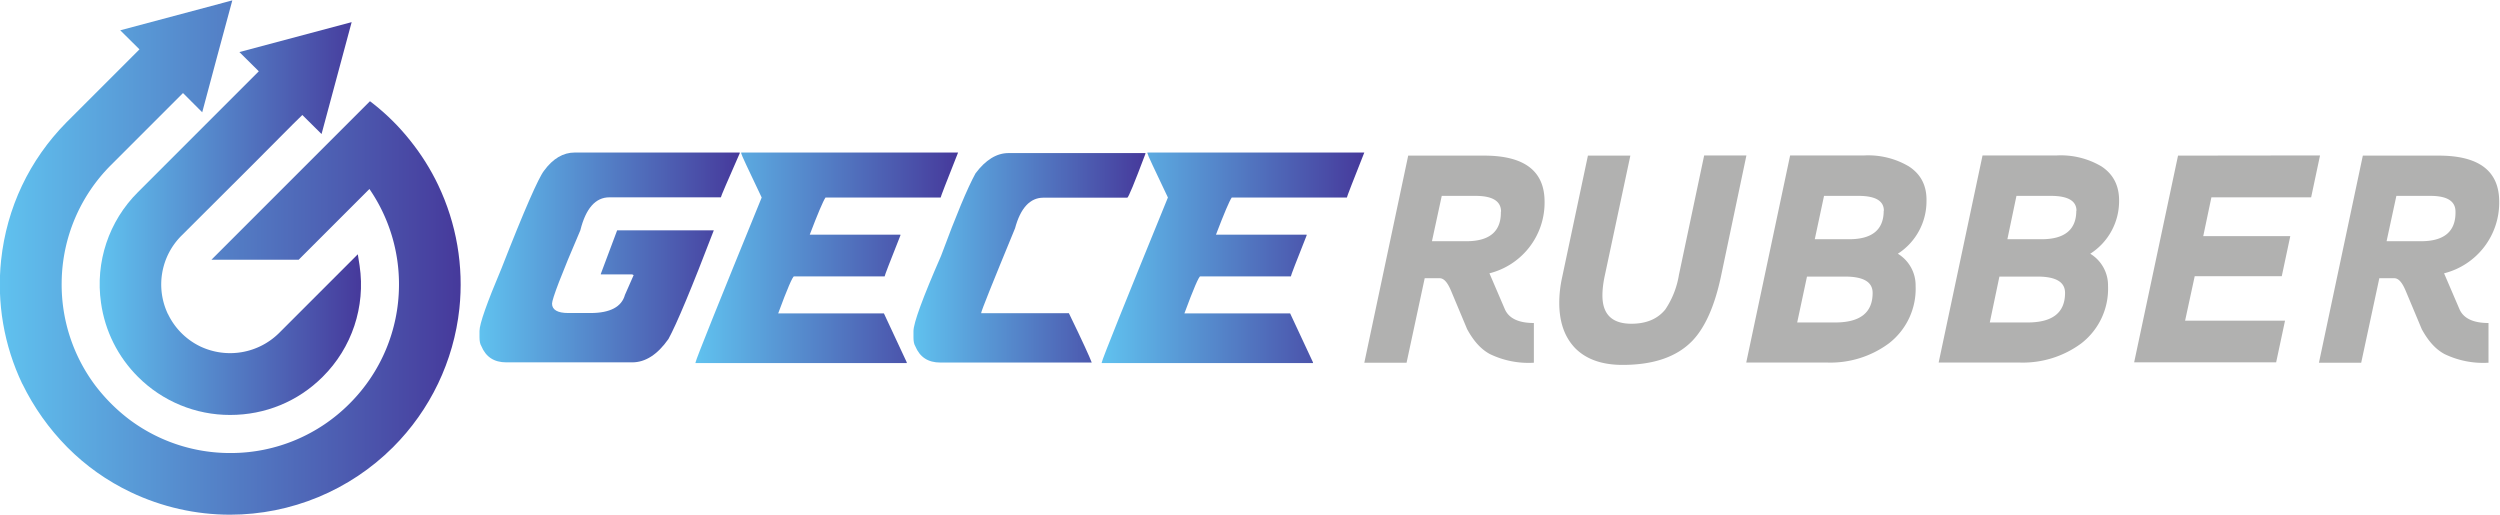
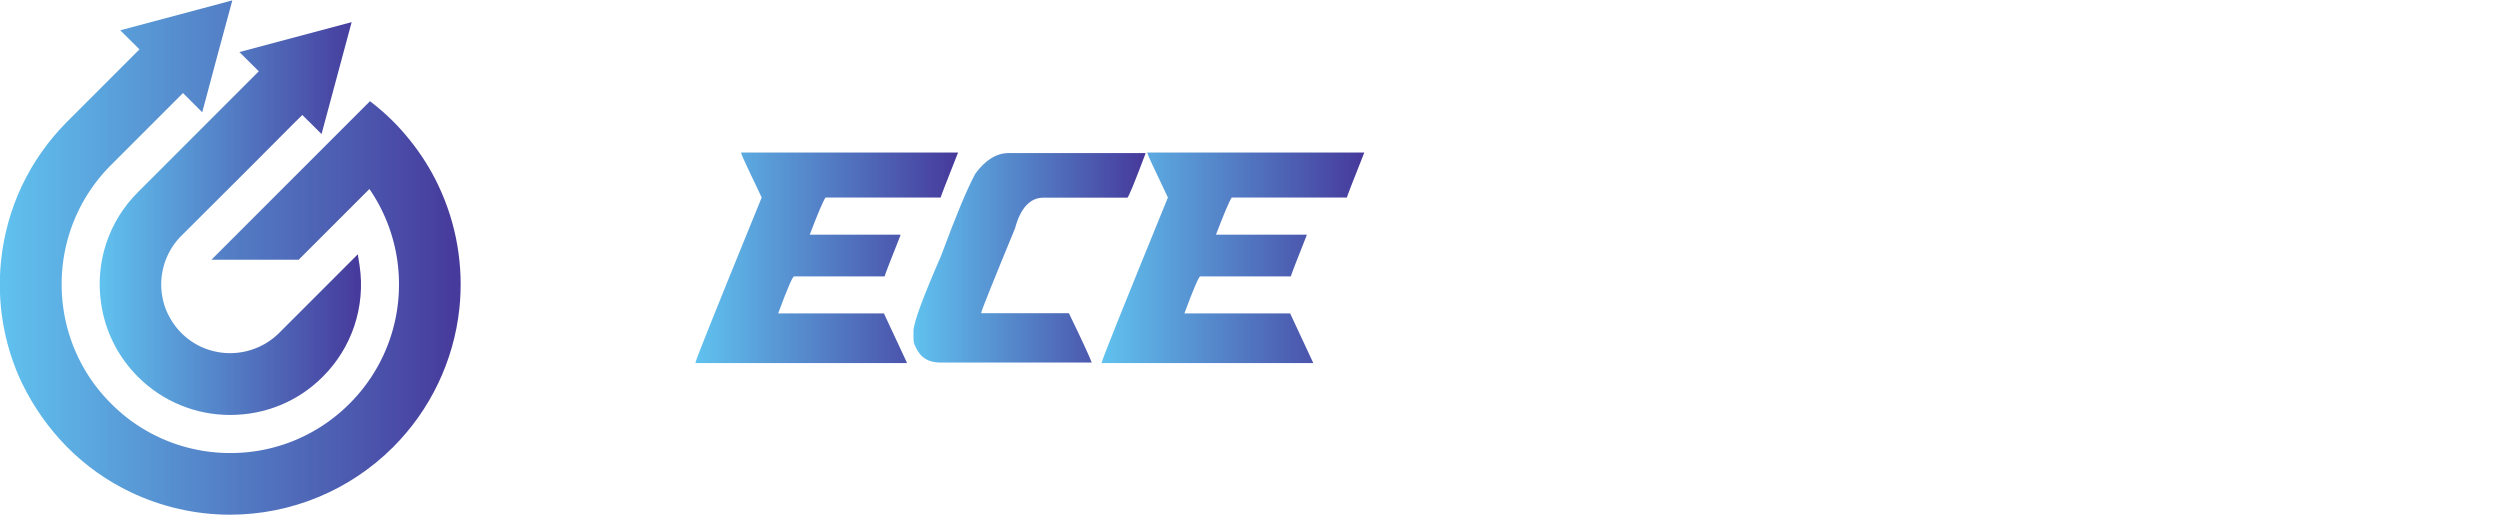
<svg xmlns="http://www.w3.org/2000/svg" viewBox="0 0 1837.6 378.3">
  <defs>
    <clipPath id="a" clipPathUnits="userSpaceOnUse">
      <path d="M0 1200h1600V0H0z" />
    </clipPath>
    <clipPath id="b" clipPathUnits="userSpaceOnUse">
      <path d="M495.9 657.9c-6.3 0-12-3.3-16.9-10-3-3.8-10.9-21.7-23.4-53.7-8.1-19.2-12.2-30.7-12.2-34.7V556c0-2 .3-3.7 1-4.8 2.5-6 7-9 13.8-9h69.4c7.2 0 13.9 4.2 20 12.9 4.4 8 12.8 28 25 59.9h-53.3l-9-24v-.3h17.3l.8-.4-4.8-10.9c-1.8-6.6-8.2-10-19-10h-12.2c-6 0-9 1.8-9 5.2 0 2.5 5.1 16 15.6 40.4 3 12.1 8.4 18.2 16 18.2h61.5c0 .5 3.5 8.6 10.4 24.3v.4z" />
    </clipPath>
    <clipPath id="d" clipPathUnits="userSpaceOnUse">
      <path d="M587.7 657.9v-.4c0-.6 3.8-8.7 11.3-24.4-23.8-58.3-36-88.6-36.5-91v-.3H679v.4l-12.6 27h-58.3c5 13.6 8 20.4 8.7 20.4h50c0 .5 2.9 8 8.7 22.6v.4h-50c4.5 11.8 7.4 18.6 8.7 20.5h63.5c0 .4 3.2 8.7 9.6 24.8z" />
    </clipPath>
    <clipPath id="f" clipPathUnits="userSpaceOnUse">
      <path d="M735.1 657.6c-6.5 0-12.6-3.7-18.2-11.2-4.4-8-10.7-23.1-19-45.5-10.1-23.1-15.2-37-15.2-41.5v-3.5c0-2 .3-3.7 1-4.8 2.5-6 7-9 13.8-9H781c-1 2.7-5.1 11.8-12.6 27.2H720c0 1.1 6.3 16.7 18.7 46.8 3 11.2 8.3 16.9 15.6 16.9h46.3c.6 0 3.9 8 10 24.2v.4z" />
    </clipPath>
    <clipPath id="h" clipPathUnits="userSpaceOnUse">
      <path d="M811.7 657.9v-.4c0-.6 3.8-8.7 11.3-24.4-23.8-58.3-36-88.6-36.5-91v-.3H903v.4l-12.6 27h-58.3c5 13.6 8 20.4 8.7 20.4h50c0 .5 2.9 8 8.7 22.6v.4h-50c4.5 11.8 7.4 18.6 8.7 20.5h63.5c0 .4 3.2 8.7 9.6 24.8z" />
    </clipPath>
    <clipPath id="j" clipPathUnits="userSpaceOnUse">
      <path d="M311 713.3l10.7-10.6-66.6-66.6a71.5 71.5 0 01-20.4-61.1 71.5 71.5 0 0120.4-40.8 71.6 71.6 0 0150.8-21c19.3 0 37.4 7.4 51 21a71.5 71.5 0 0120.4 61.2l-1 6.4-43.5-43.5a38.4 38.4 0 00-43.2-7.4 38 38 0 00-18 18v-.1a38 38 0 007.5 43.3l39 38.9 22.5 22.6 5.1 5 10.6-10.5 16.6 61.7z" />
    </clipPath>
    <clipPath id="l" clipPathUnits="userSpaceOnUse">
      <path d="M245.3 725.3l10.6-10.5-40.3-40.3c-20.4-20.7-32.9-47-36-76a127.2 127.2 0 0111.7-68.2v.1a132 132 0 0124.8-35 124.7 124.7 0 0135-24.8 127.4 127.4 0 0154.8-12.4 127.3 127.3 0 0189.8 37.2 127.2 127.2 0 0136.6 76.4 127.2 127.2 0 01-11.7 68.2c-4.1 8.6-9.3 16.9-15.4 24.5a123 123 0 01-20 20l-2.2 1.7-87.4-87.4h48.1l1.8 1.8 37.2 37.2a92.7 92.7 0 0016.3-53.6 92.6 92.6 0 00-27.3-64.8 92.4 92.4 0 00-64.8-27.2h-1.1a92.6 92.6 0 00-55.5 18.5 97.7 97.7 0 00-18.8 18.8 92.7 92.7 0 00-18.5 56.7 92.6 92.6 0 0027.2 64.8l39.7 39.7 10.6-10.6 8.3 31 8.3 30.7z" />
    </clipPath>
    <linearGradient id="c" x1="0" x2="1" y1="0" y2="0" gradientTransform="matrix(143.501 0 0 -143.501 443.4 600)" gradientUnits="userSpaceOnUse" spreadMethod="pad">
      <stop offset="0" stop-color="#60c2ef" />
      <stop offset="0" stop-color="#60c2ef" />
      <stop offset="1" stop-color="#46399b" />
    </linearGradient>
    <linearGradient id="e" x1="0" x2="1" y1="0" y2="0" gradientTransform="matrix(144.799 0 0 -144.799 562.5 599.8)" gradientUnits="userSpaceOnUse" spreadMethod="pad">
      <stop offset="0" stop-color="#60c2ef" />
      <stop offset="0" stop-color="#60c2ef" />
      <stop offset="1" stop-color="#46399b" />
    </linearGradient>
    <linearGradient id="g" x1="0" x2="1" y1="0" y2="0" gradientTransform="matrix(127.773 0 0 -127.773 682.7 599.8)" gradientUnits="userSpaceOnUse" spreadMethod="pad">
      <stop offset="0" stop-color="#60c2ef" />
      <stop offset="0" stop-color="#60c2ef" />
      <stop offset="1" stop-color="#46399b" />
    </linearGradient>
    <linearGradient id="i" x1="0" x2="1" y1="0" y2="0" gradientTransform="matrix(144.799 0 0 -144.799 786.5 599.8)" gradientUnits="userSpaceOnUse" spreadMethod="pad">
      <stop offset="0" stop-color="#60c2ef" />
      <stop offset="0" stop-color="#60c2ef" />
      <stop offset="1" stop-color="#46399b" />
    </linearGradient>
    <linearGradient id="k" x1="0" x2="1" y1="0" y2="0" gradientTransform="matrix(144.057 0 0 -144.057 234 621.5)" gradientUnits="userSpaceOnUse" spreadMethod="pad">
      <stop offset="0" stop-color="#60c2ef" />
      <stop offset="0" stop-color="#60c2ef" />
      <stop offset="1" stop-color="#46399b" />
    </linearGradient>
    <linearGradient id="m" x1="0" x2="1" y1="0" y2="0" gradientTransform="matrix(254.071 0 0 -254.071 179 600)" gradientUnits="userSpaceOnUse" spreadMethod="pad">
      <stop offset="0" stop-color="#60c2ef" />
      <stop offset="0" stop-color="#60c2ef" />
      <stop offset="1" stop-color="#46399b" />
    </linearGradient>
  </defs>
  <g clip-path="url(#a)" transform="matrix(1.333 0 0 -1.333 -238.6 989.1)">
-     <path fill="#b1b1b0" d="M1006.7 625.3c0 5.8-4.7 8.7-14 8.7H974l-5.4-25h19c12.8 0 19.2 5.4 19 16.3m24.1 5.6a40.2 40.2 0 00-30.4-39.6l8.5-19.8c2.2-5 7.5-7.6 16-7.6V542a48.9 48.9 0 00-24.3 4.8c-5 2.7-9 7.3-12.5 13.7l-8.8 21c-2 4.8-4 7.1-6.4 7.1h-8.2l-10-46.6h-23.3l24.2 114.2h41.9c22.2 0 33.3-8.5 33.3-25.4M1142 656.3l-14.1-67c-3.5-16.3-8.8-28-15.7-35.2-8.6-8.9-21.4-13.3-38.5-13.3-11.2 0-19.8 3-25.9 9-6 6.1-9 14.5-9 25.2 0 4.5.5 9.2 1.6 14.2l14.2 67h23.4l-14-65.7c-1-4.5-1.4-8.3-1.4-11.4 0-10.4 5.3-15.6 16-15.6 8.3 0 14.5 2.7 18.7 7.9a48 48 0 017.5 19.1l13.9 65.8zM1217.8 625.8c0 5.5-4.7 8.2-14 8.2h-19l-5.1-23.9h19c12.7 0 19 5.3 19 15.7m-6.1-45.3c0 6-5 9-15.2 9h-21l-5.4-25.3h21c13.7 0 20.6 5.4 20.6 16.3m29.7 50.6a34.4 34.4 0 00-15.8-29 20.4 20.4 0 009.8-17.8 38 38 0 00-14.7-31.6 54.2 54.2 0 00-34.2-10.6h-44.5l24.2 114.2h41a44 44 0 0024.4-6c6.7-4.3 10-10.7 9.8-19.2M1324 625.8c0 5.5-4.8 8.2-14.1 8.2h-19l-5-23.9h18.9c12.7 0 19.1 5.3 19.1 15.7m-6.2-45.3c0 6-5 9-15.2 9h-21l-5.3-25.3h20.9c13.7 0 20.6 5.4 20.6 16.3m29.8 50.6a34.4 34.4 0 00-15.9-29 20.4 20.4 0 009.8-17.8 38 38 0 00-14.7-31.6 54.2 54.2 0 00-34.2-10.6H1248l24.2 114.2h41a44 44 0 0024.5-6c6.6-4.3 9.9-10.7 9.8-19.2M1458.3 656.3l-4.9-23.1h-55l-4.5-21.4h48l-4.7-22.1h-48l-5.3-24.5h55.1l-4.9-23h-78.3l24.2 114zM1533 625.3c0 5.8-4.6 8.7-13.8 8.7h-18.8l-5.4-25h19c12.8 0 19.2 5.4 19 16.3m24.1 5.6a40.2 40.2 0 00-30.4-39.6l8.5-19.8c2.2-5 7.5-7.6 16-7.6V542a48.9 48.9 0 00-24.3 4.8c-5 2.7-9 7.3-12.5 13.7l-8.8 21c-2 4.8-4 7.1-6.4 7.1h-8.2l-10-46.6h-23.3l24.2 114.2h41.9c22.2 0 33.3-8.5 33.3-25.4" />
-   </g>
+     </g>
  <g clip-path="url(#b)" transform="matrix(1.333 0 0 -1.333 -238.6 989.1)">
-     <path fill="url(#c)" d="M495.9 657.9c-6.3 0-12-3.3-16.9-10-3-3.8-10.9-21.7-23.4-53.7-8.1-19.2-12.2-30.7-12.2-34.7V556c0-2 .3-3.7 1-4.8 2.5-6 7-9 13.8-9h69.4c7.2 0 13.9 4.2 20 12.9 4.4 8 12.8 28 25 59.9h-53.3l-9-24v-.3h17.3l.8-.4-4.8-10.9c-1.8-6.6-8.2-10-19-10h-12.2c-6 0-9 1.8-9 5.2 0 2.5 5.1 16 15.6 40.4 3 12.1 8.4 18.2 16 18.2h61.5c0 .5 3.5 8.6 10.4 24.3v.4z" />
-   </g>
+     </g>
  <g clip-path="url(#d)" transform="matrix(1.333 0 0 -1.333 -238.6 989.1)">
    <path fill="url(#e)" d="M587.7 657.9v-.4c0-.6 3.8-8.7 11.3-24.4-23.8-58.3-36-88.6-36.5-91v-.3H679v.4l-12.6 27h-58.3c5 13.6 8 20.4 8.7 20.4h50c0 .5 2.9 8 8.7 22.6v.4h-50c4.5 11.8 7.4 18.6 8.7 20.5h63.5c0 .4 3.2 8.7 9.6 24.8z" />
  </g>
  <g clip-path="url(#f)" transform="matrix(1.333 0 0 -1.333 -238.6 989.1)">
    <path fill="url(#g)" d="M735.1 657.6c-6.5 0-12.6-3.7-18.2-11.2-4.4-8-10.7-23.1-19-45.5-10.1-23.1-15.2-37-15.2-41.5v-3.5c0-2 .3-3.7 1-4.8 2.5-6 7-9 13.8-9H781c-1 2.7-5.1 11.8-12.6 27.2H720c0 1.1 6.3 16.7 18.7 46.8 3 11.2 8.3 16.9 15.6 16.9h46.3c.6 0 3.9 8 10 24.2v.4z" />
  </g>
  <g clip-path="url(#h)" transform="matrix(1.333 0 0 -1.333 -238.6 989.1)">
    <path fill="url(#i)" d="M811.7 657.9v-.4c0-.6 3.8-8.7 11.3-24.4-23.8-58.3-36-88.6-36.5-91v-.3H903v.4l-12.6 27h-58.3c5 13.6 8 20.4 8.7 20.4h50c0 .5 2.9 8 8.7 22.6v.4h-50c4.5 11.8 7.4 18.6 8.7 20.5h63.5c0 .4 3.2 8.7 9.6 24.8z" />
  </g>
  <g clip-path="url(#j)" transform="matrix(1.333 0 0 -1.333 -238.6 989.1)">
    <path fill="url(#k)" d="M311 713.3l10.7-10.6-66.6-66.6a71.5 71.5 0 01-20.4-61.1 71.5 71.5 0 0120.4-40.8 71.6 71.6 0 0150.8-21c19.3 0 37.4 7.4 51 21a71.5 71.5 0 0120.4 61.2l-1 6.4-43.5-43.5a38.4 38.4 0 00-43.2-7.4 38 38 0 00-18 18v-.1a38 38 0 007.5 43.3l39 38.9 22.5 22.6 5.1 5 10.6-10.5 16.6 61.7z" />
  </g>
  <g clip-path="url(#l)" transform="matrix(1.333 0 0 -1.333 -238.6 989.1)">
    <path fill="url(#m)" d="M245.3 725.3l10.6-10.5-40.3-40.3c-20.4-20.7-32.9-47-36-76a127.2 127.2 0 0111.7-68.2v.1a132 132 0 0124.8-35 124.7 124.7 0 0135-24.8 127.4 127.4 0 0154.8-12.4 127.3 127.3 0 0189.8 37.2 127.2 127.2 0 0136.6 76.4 127.2 127.2 0 01-11.7 68.2c-4.1 8.6-9.3 16.9-15.4 24.5a123 123 0 01-20 20l-2.2 1.7-87.4-87.4h48.1l1.8 1.8 37.2 37.2a92.7 92.7 0 0016.3-53.6 92.6 92.6 0 00-27.3-64.8 92.4 92.4 0 00-64.8-27.2h-1.1a92.6 92.6 0 00-55.5 18.5 97.7 97.7 0 00-18.8 18.8 92.7 92.7 0 00-18.5 56.7 92.6 92.6 0 0027.2 64.8l39.7 39.7 10.6-10.6 8.3 31 8.3 30.7z" />
  </g>
</svg>